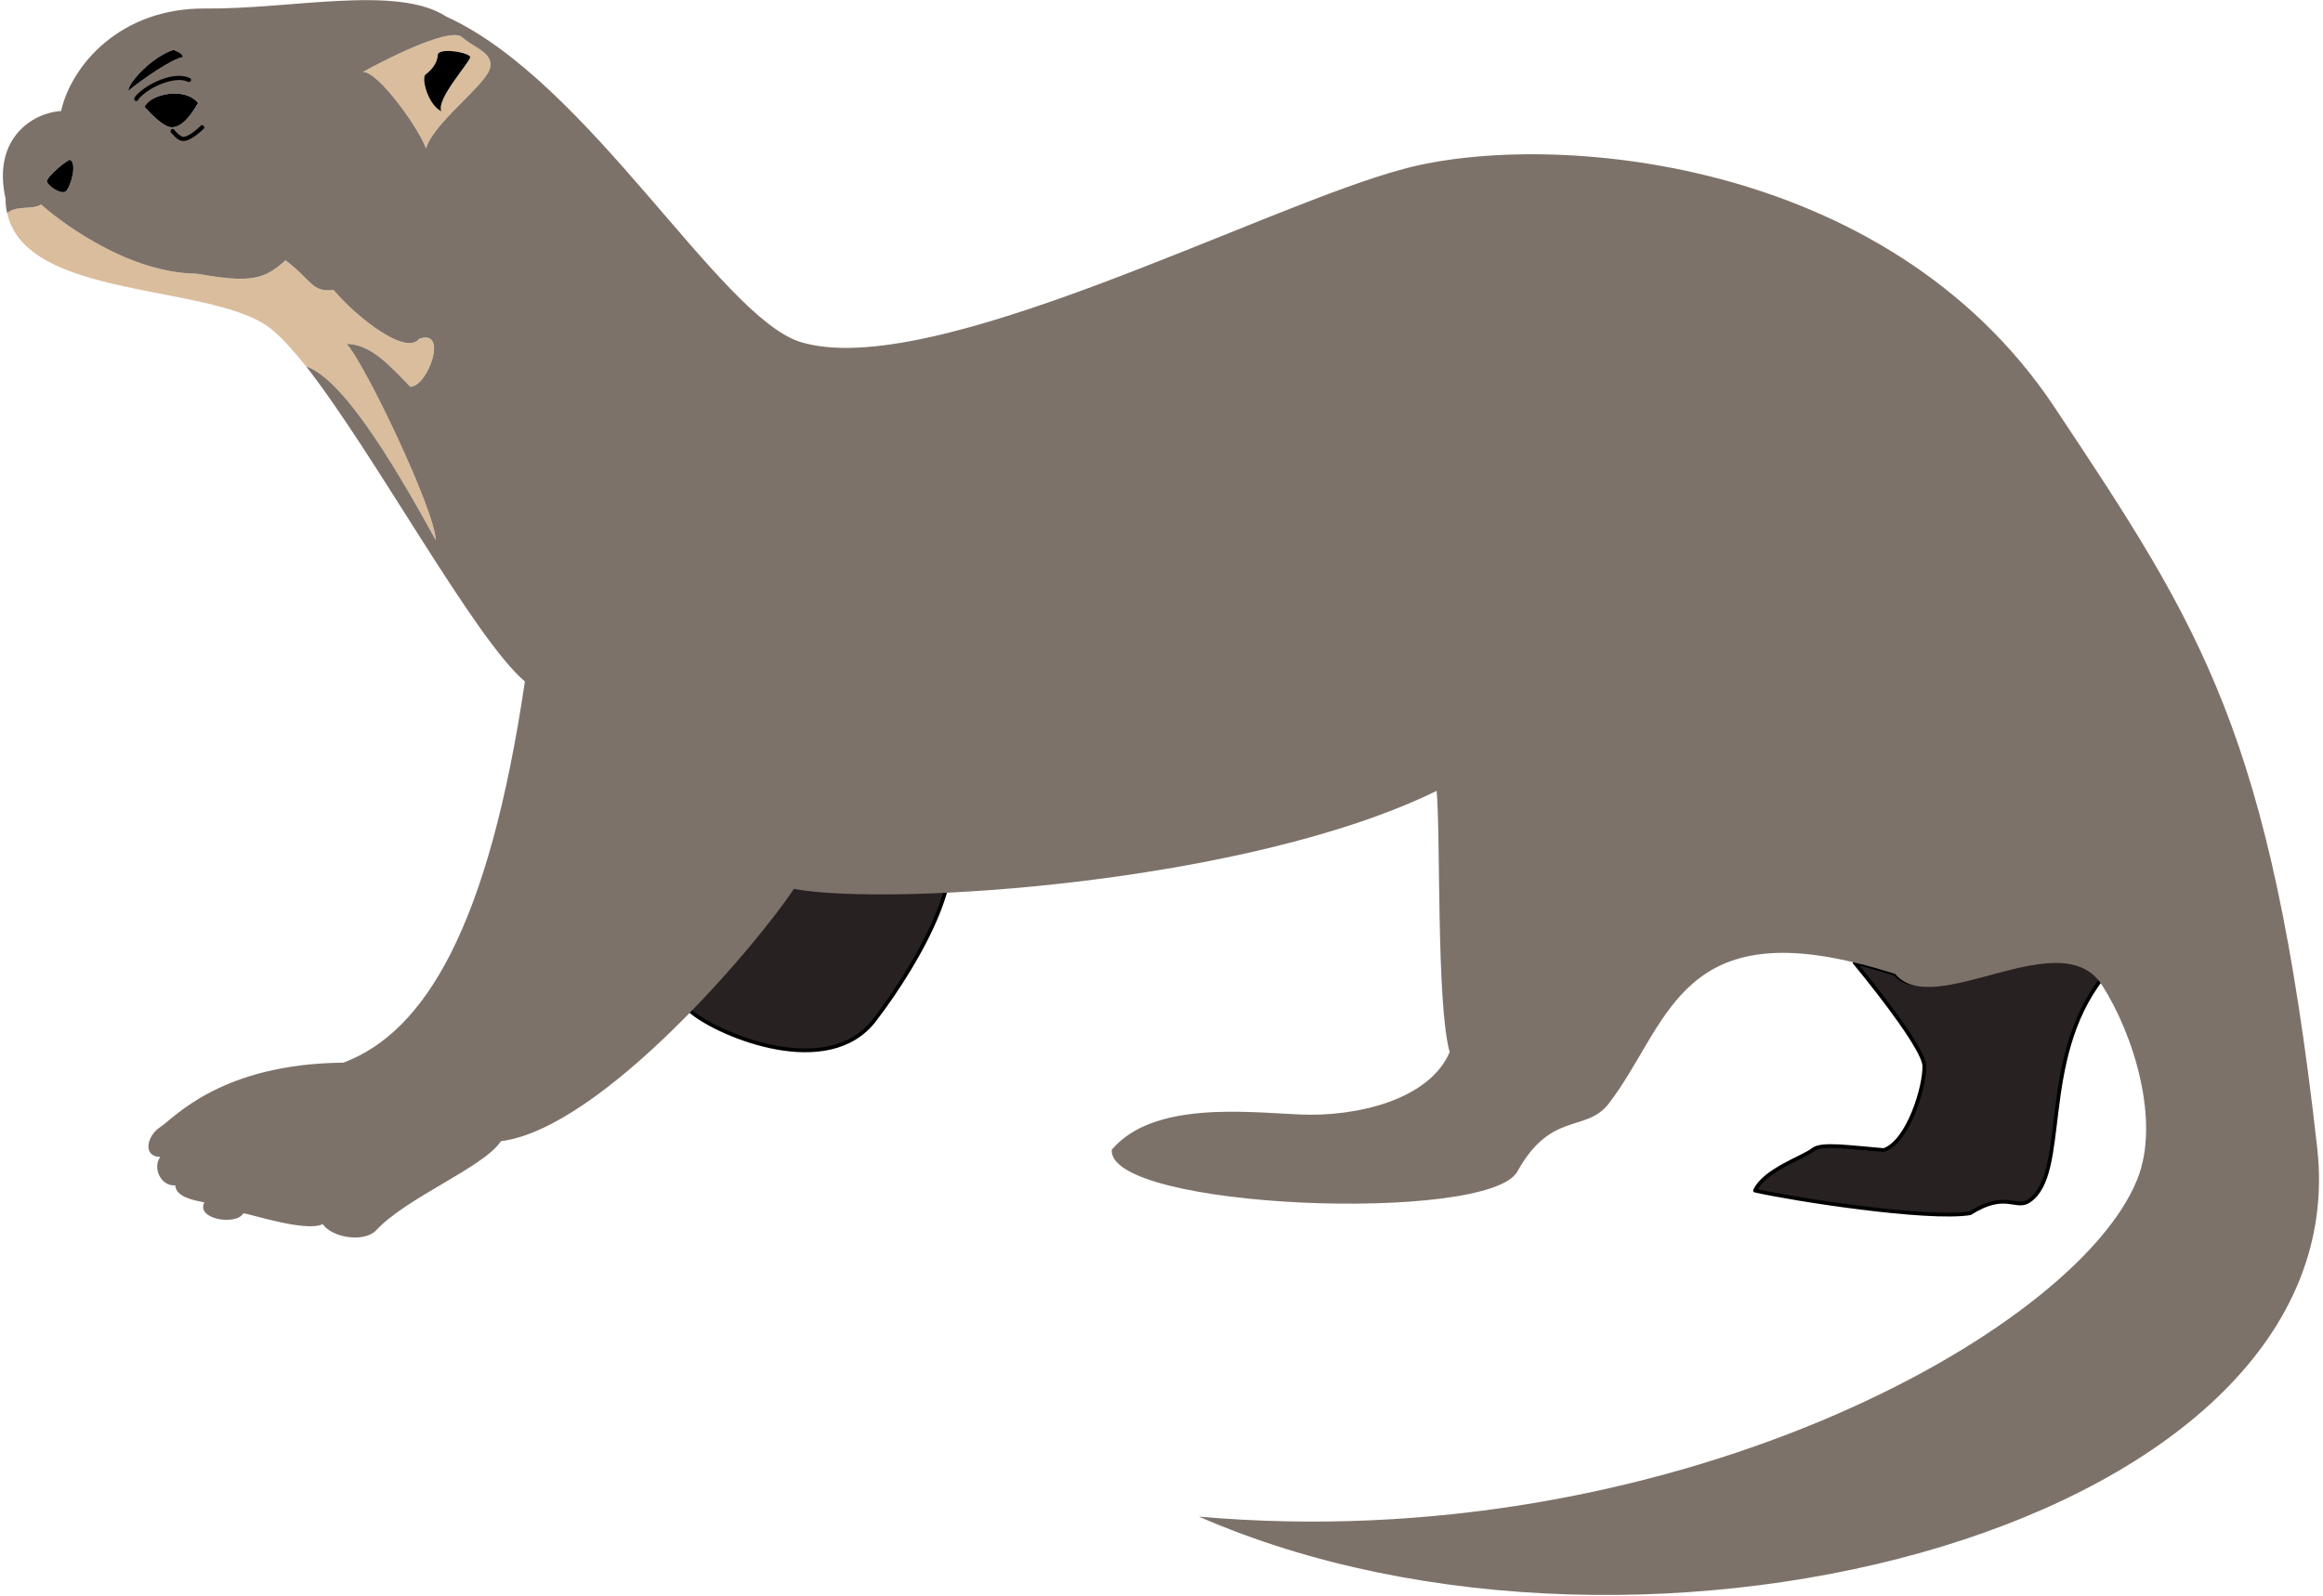
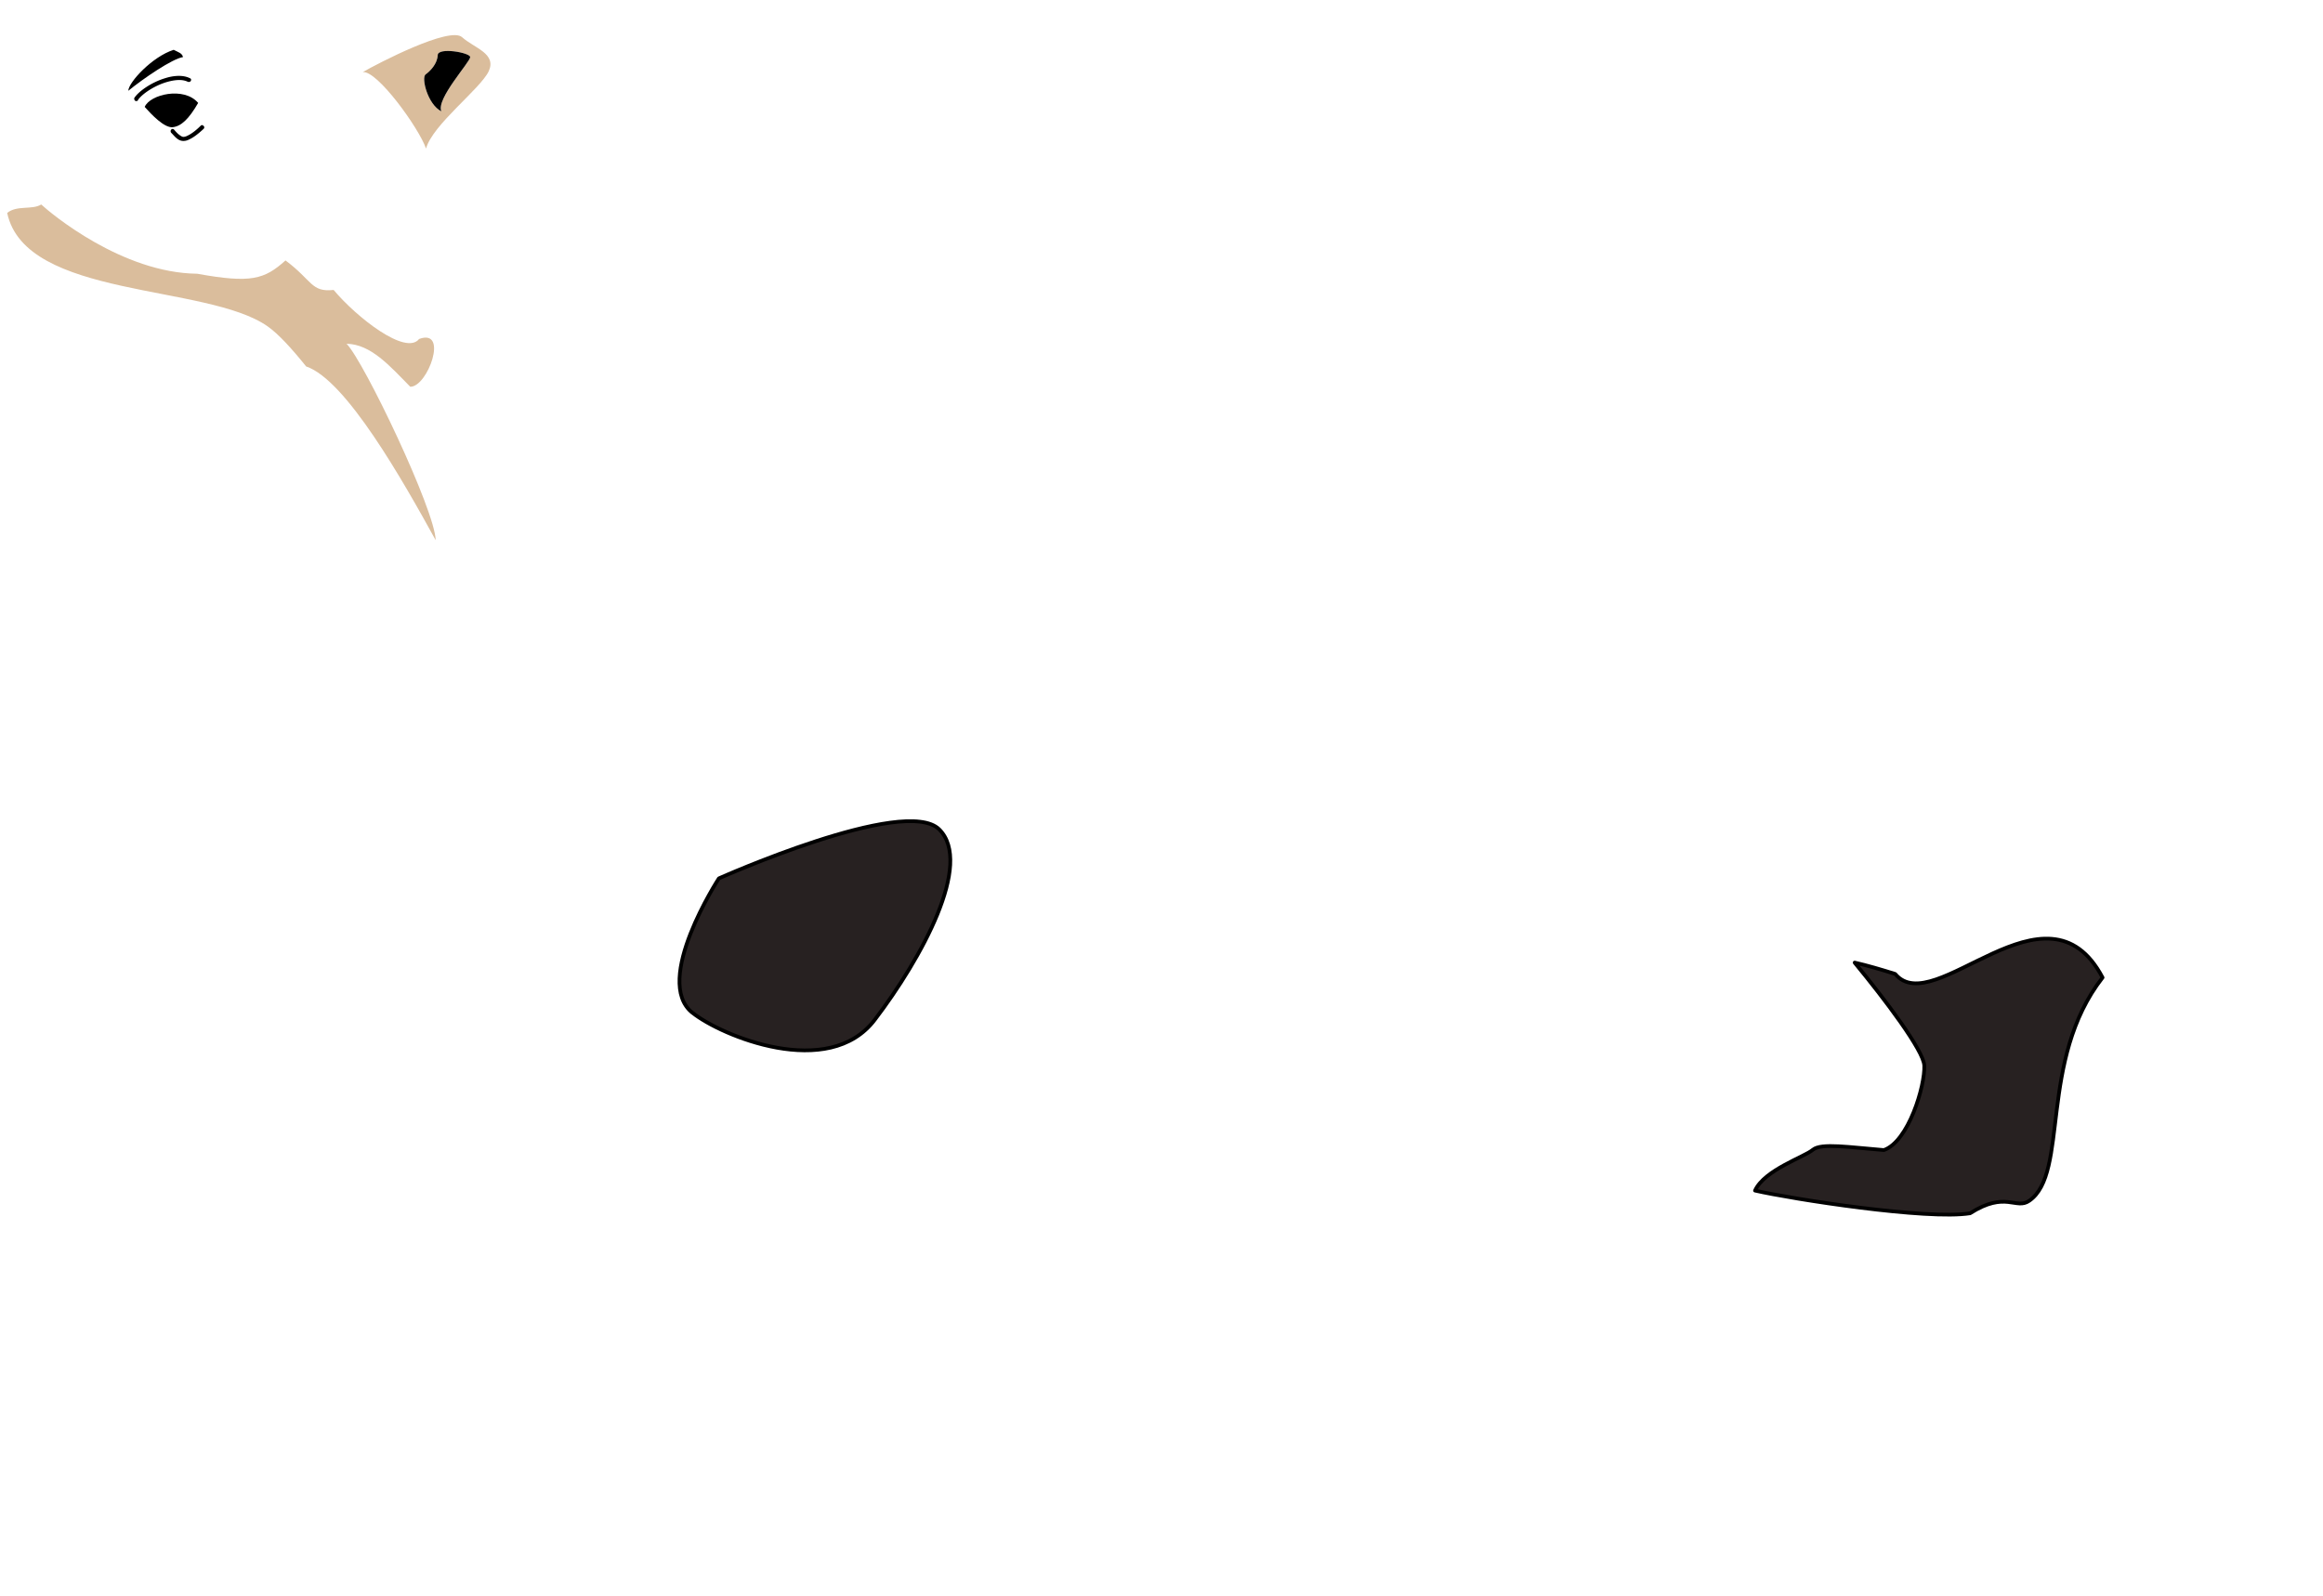
<svg xmlns="http://www.w3.org/2000/svg" width="262" height="180" fill="none">
  <g clip-path="url(#a)">
    <path fill="#272121" fill-rule="evenodd" stroke="#000" stroke-linecap="round" stroke-linejoin="round" stroke-miterlimit="1.5" stroke-width=".42" d="M78.1 114.26c-4.56-3.61 2.98-15.17 2.98-15.17s20.97-9.37 24.85-5.53c3.88 3.84-2.01 14.58-7.26 21.47-5.21 6.9-17.37 1.79-20.56-.77Zm131.08-5.67c1.41.32 2.97.78 4.57 1.28 4.38 5.3 17.08-11.56 23.39.41-7.27 9.32-3.75 22.07-8.27 25.18-1.5 1.05-2.65-1.15-6.67 1.41-4.84.78-20.06-1.6-24.26-2.56 1.05-2.33 5.57-3.79 6.53-4.61.96-.78 4.11-.27 8 .04 2.78-.96 4.66-7.26 4.56-9.54-.09-1.7-4.43-7.45-7.85-11.6Z" clip-rule="evenodd" />
    <path fill="#DABD9C" fill-rule="evenodd" d="M34.53 41.34c-1.65-2.05-3.11-3.65-4.34-4.52-6.86-4.84-27.32-3.1-29.38-12.8 1.1-.9 2.79-.31 3.84-.95 1.14 1.05 9.13 7.72 17.59 7.81 6.07 1.1 7.58.64 9.96-1.5 3.06 2.28 2.87 3.6 5.43 3.33 2.56 3.06 8.13 7.45 9.64 5.53 3.38-1.24.96 5.43-1 5.39-2.29-2.33-4.43-4.8-7.18-4.85 1.97 2.01 9.96 18.74 10.05 22.16-3.65-6.62-10.1-18.09-14.61-19.6ZM40.92 8.13c1.74-1 9.82-5.2 11.2-3.93 1.37 1.23 3.92 1.83 3 3.84-.95 2-6.34 6.03-7.07 8.72-.78-2.28-5.48-8.81-7.13-8.63Zm8.45-1.92c-.04 1-.86 1.83-1.37 2.2-.5.36.23 3.37 1.78 4.15-.64-1.37 3.25-5.57 3.25-6.12 0-.5-3.61-1.14-3.66-.23Z" clip-rule="evenodd" />
-     <path fill="#7D726A" fill-rule="evenodd" d="M.81 24.03c-.14-.5-.18-1-.18-1.6-1.56-6.94 3.2-9.73 6.26-9.91C8.03 7.45 13.5.87 23.19.96c9.65.09 21.61-2.7 27.14.91 16.04 7.27 30.8 33.76 39.89 36.69 14.75 4.61 52.21-15.35 68.3-19.56 16.03-4.24 54.22-1.55 73.18 26.91 16.68 25.08 24.4 36.82 29.65 83.6 4.75 42.4-75.65 63.65-126.13 41.58 52.72 4.66 98.77-20.65 105.8-37.97 2.7-6.53-.36-16.4-3.93-21.97-4.66-7.26-18.95 4.02-23.34-1.28-1.6-.5-3.15-.96-4.57-1.28-19.96-4.84-21.2 7.4-27.73 15.9-2.56 3.34-6.49.78-10.32 7.68-3.3 5.89-46.24 4.25-45.74-2.47 4.66-5.48 15.03-4.25 21.25-3.97 6.26.27 14.53-1.6 16.86-7.04-1.51-5.44-1.01-24.67-1.47-29.47-21.24 10.42-61.49 13.07-72.5 11.06-3.88 5.94-21.56 27-33.03 28.46-2.01 3.01-10.64 6.3-14.16 10.14-1.46 1.33-4.94.69-5.94-.78-1.92.92-8.09-1.14-8.95-1.23-.78 1.42-5.4.69-4.4-1.23-1.18-.23-3.23-.6-3.28-1.92-1.64.14-2.6-2.01-1.69-3.2-2.01-.04-1.55-2.37 0-3.38 1.55-1 6.8-7.13 20.65-7.26 9.23-3.47 16.4-15.4 20.47-43-5.71-4.84-16.9-25.62-24.67-35.54 4.52 1.51 10.96 12.98 14.62 19.6-.1-3.42-8.1-20.14-10.06-22.15 2.75.04 4.9 2.5 7.18 4.84 1.96.04 4.38-6.63 1-5.4-1.5 1.93-7.08-2.46-9.64-5.52-2.55.27-2.37-1.05-5.43-3.34-2.38 2.15-3.89 2.6-9.96 1.51-8.46-.09-16.45-6.76-17.6-7.81-1.04.64-2.73.05-3.83.96Zm13.66-13.8c1.69-1.37 4.98-3.6 6.17-3.79-.1-.46-.55-.55-1.05-.82-2.42.77-5.07 3.65-5.12 4.61Zm26.45-2.1c1.65-.18 6.35 6.35 7.13 8.64.73-2.7 6.12-6.72 7.08-8.73.91-2.01-1.64-2.6-3.01-3.84-1.38-1.28-9.46 2.93-11.2 3.93ZM7.94 18.04c-.28-.13-2.74 1.97-2.65 2.43.09.5 1.64 1.55 2.14 1.1.55-.51 1.28-3.07.5-3.53Zm8.4-5.98c.69.82 2.15 2.38 3.11 2.28 1-.09 1.87-.91 2.92-2.74-1.64-1.87-5.43-.96-6.03.46Z" clip-rule="evenodd" />
-     <path fill="#000" d="M7.94 18.04c-.28-.13-2.74 1.97-2.65 2.43.09.5 1.64 1.55 2.14 1.1.55-.51 1.28-3.07.5-3.53ZM14.47 10.23c.04-.96 2.7-3.84 5.12-4.61.5.27.95.36 1.05.82-1.2.18-4.48 2.42-6.17 3.8ZM16.32 12.06c.59-1.41 4.43-2.33 6.03-.45-1.05 1.82-1.92 2.64-2.88 2.74-.96.09-2.42-1.47-3.15-2.29ZM49.37 6.21c.05-.91 3.66-.27 3.66.23 0 .55-3.89 4.75-3.25 6.12-1.55-.78-2.28-3.79-1.78-4.16.5-.36 1.33-1.18 1.37-2.19Z" />
+     <path fill="#000" d="M7.94 18.04ZM14.47 10.23c.04-.96 2.7-3.84 5.12-4.61.5.27.95.36 1.05.82-1.2.18-4.48 2.42-6.17 3.8ZM16.32 12.06c.59-1.41 4.43-2.33 6.03-.45-1.05 1.82-1.92 2.64-2.88 2.74-.96.09-2.42-1.47-3.15-2.29ZM49.37 6.21c.05-.91 3.66-.27 3.66.23 0 .55-3.89 4.75-3.25 6.12-1.55-.78-2.28-3.79-1.78-4.16.5-.36 1.33-1.18 1.37-2.19Z" />
    <path fill="#000" fill-rule="evenodd" d="M15.57 11.28c-.05.14-.19.14-.32.1-.1-.1-.14-.23-.1-.33.5-.77 1.97-1.78 3.48-2.23 1-.32 2.05-.37 2.78 0 .14.04.19.18.1.32-.05.09-.19.13-.32.09-.64-.32-1.51-.23-2.43.04-1.37.41-2.74 1.33-3.2 2.01ZM19.31 14.98a.28.28 0 0 1 0-.36c.1-.1.23-.1.32 0 .23.27.41.46.6.6.18.13.32.22.45.22.23 0 .42-.1.73-.27.32-.19.74-.5 1.24-1 .09-.1.23-.05.32.04s.09.23 0 .32c-.64.6-1.14.96-1.51 1.14-.32.18-.55.23-.78.23-.27 0-.5-.1-.73-.28-.23-.18-.4-.4-.64-.64Z" clip-rule="evenodd" />
  </g>
  <defs>
    <clipPath id="a">
      <path fill="#fff" d="M.34 0h261.32v180H.34z" />
    </clipPath>
  </defs>
</svg>